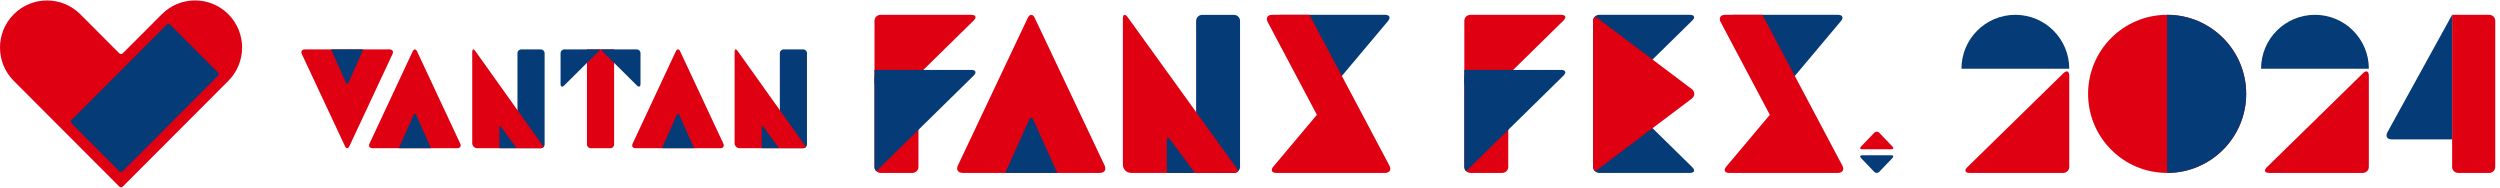
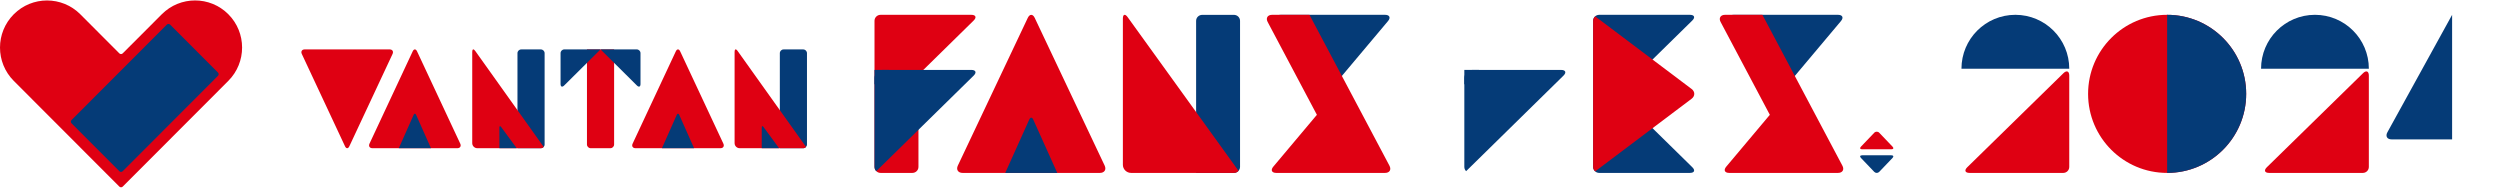
<svg xmlns="http://www.w3.org/2000/svg" width="506" height="38" viewBox="0 0 506 38" fill="none">
  <path d="M26.492 9.144L24.839 10.8C24.65 10.989 24.341 10.989 24.151 10.8L22.498 9.144L16.25 2.886C12.531 -0.835 6.505 -0.835 2.789 2.886C-0.93 6.611 -0.93 12.648 2.789 16.372L11.032 24.627L21.461 35.07L24.154 37.766C24.343 37.956 24.653 37.956 24.842 37.766L27.521 35.085L37.967 24.624L46.213 16.367C49.929 12.642 49.929 6.602 46.213 2.881C42.494 -0.841 36.469 -0.841 32.753 2.881L26.504 9.138L26.492 9.144Z" fill="#DF0012" />
  <path d="M33.767 4.981C33.95 4.797 34.248 4.797 34.431 4.981L44.118 14.682C44.302 14.866 44.302 15.163 44.118 15.347L24.828 34.661C24.644 34.844 24.346 34.844 24.163 34.661L14.476 24.959C14.293 24.776 14.293 24.478 14.476 24.295L33.767 4.981Z" fill="#053B77" />
  <path d="M438.629 34.998C447.465 34.998 454.629 27.834 454.629 18.998C454.629 10.161 447.465 2.998 438.629 2.998C429.792 2.998 422.629 10.161 422.629 18.998C422.629 27.834 429.792 34.998 438.629 34.998Z" fill="#DF0012" />
  <path d="M438.629 34.998C447.465 34.998 454.629 27.834 454.629 18.998C454.629 10.162 447.465 2.998 438.629 2.998V34.998Z" fill="#053B77" />
  <path d="M418.818 13.907C418.818 7.883 413.933 2.998 407.909 2.998C401.885 2.998 397 7.883 397 13.907H418.818Z" fill="#053B77" />
  <path d="M417.647 14.809L398.171 33.854C397.528 34.484 397.737 34.998 398.636 34.998H417.606C418.275 34.998 418.818 34.455 418.818 33.786V15.301C418.818 14.402 418.292 14.178 417.647 14.809Z" fill="#DF0012" />
  <path d="M479.456 13.907C479.456 7.883 474.571 2.998 468.547 2.998C462.523 2.998 457.638 7.883 457.638 13.907H479.456Z" fill="#053B77" />
  <path d="M478.285 14.809L458.806 33.854C458.164 34.484 458.372 34.998 459.271 34.998H478.241C478.91 34.998 479.453 34.455 479.453 33.786V15.301C479.453 14.402 478.927 14.178 478.282 14.809H478.285Z" fill="#DF0012" />
-   <path d="M503.827 2.998H496.312V33.786C496.312 34.455 496.855 34.998 497.524 34.998H503.827C504.496 34.998 505.039 34.455 505.039 33.786V4.21C505.039 3.541 504.496 2.998 503.827 2.998Z" fill="#DF0012" />
  <path d="M496.309 2.998L483.206 26.777C482.772 27.565 483.153 28.21 484.052 28.21H496.307V2.998H496.309Z" fill="#053B77" />
  <path d="M380.36 26.869C380.08 26.578 379.623 26.578 379.347 26.869L376.653 29.686C376.374 29.977 376.481 30.217 376.888 30.217H382.818C383.226 30.217 383.332 29.98 383.053 29.686L380.36 26.869Z" fill="#DF0012" />
  <path d="M379.344 34.78C379.623 35.071 380.08 35.071 380.357 34.78L383.05 31.963C383.329 31.672 383.223 31.432 382.815 31.432H376.886C376.478 31.432 376.372 31.669 376.651 31.963L379.344 34.78Z" fill="#053B77" />
  <path d="M360.384 16.28C360.967 16.974 361.923 16.974 362.507 16.28L372.614 4.258C373.197 3.565 372.926 2.998 372.009 2.998H350.884C349.968 2.998 349.693 3.565 350.279 4.261L360.387 16.283L360.384 16.28Z" fill="#053B77" />
  <path d="M372.906 33.546L356.71 2.998H349.152C348.236 2.998 347.83 3.65 348.253 4.45L358.215 23.238L349.389 33.735C348.806 34.428 349.078 34.998 349.995 34.998H372.006C372.923 34.998 373.328 34.346 372.906 33.546Z" fill="#DF0012" />
  <path d="M331.343 22.877V15.119L342.518 4.154C343.168 3.517 342.948 2.998 342.029 2.998H323.684C323.002 2.998 322.449 3.541 322.449 4.21V33.786C322.449 34.455 323.002 34.998 323.684 34.998H342.029C342.946 34.998 343.166 34.477 342.518 33.842L331.343 22.877Z" fill="#053B77" />
  <path d="M342.373 18.002L322.864 3.311C322.612 3.534 322.449 3.851 322.449 4.21V33.786C322.449 34.145 322.612 34.465 322.864 34.685L342.375 19.994C343.104 19.446 343.104 18.549 342.375 18.002H342.373Z" fill="#DF0012" />
-   <path d="M315.96 2.998H297.615C296.933 2.998 296.38 3.541 296.38 4.21V33.786C296.38 34.455 296.933 34.998 297.615 34.998H304.039C304.721 34.998 305.274 34.455 305.274 33.786V15.119L316.45 4.154C317.099 3.517 316.879 2.998 315.96 2.998Z" fill="#DF0012" />
  <path d="M315.96 14.149H298.048C297.131 14.149 296.38 14.886 296.38 15.786V33.786C296.38 34.12 296.518 34.423 296.741 34.644L316.447 15.308C317.097 14.671 316.877 14.152 315.958 14.152L315.96 14.149Z" fill="#053B77" />
  <path d="M299.345 14.149H296.38V17.058H299.345V14.149Z" fill="#053B77" />
  <path d="M268.708 16.28C269.291 16.974 270.247 16.974 270.83 16.28L280.938 4.258C281.521 3.565 281.249 2.998 280.333 2.998H259.208C258.291 2.998 258.017 3.565 258.603 4.261L268.71 16.283L268.708 16.28Z" fill="#053B77" />
  <path d="M281.229 33.546L265.034 2.998H257.476C256.559 2.998 256.154 3.65 256.577 4.45L266.539 23.238L257.713 33.735C257.13 34.428 257.402 34.998 258.318 34.998H280.33C281.247 34.998 281.652 34.346 281.229 33.546Z" fill="#DF0012" />
  <path d="M249.75 3.008H243.329C242.647 3.008 242.093 3.551 242.093 4.22V34.998H249.75C250.432 34.998 250.985 34.455 250.985 33.786V4.22C250.985 3.551 250.432 3.008 249.75 3.008Z" fill="#053B77" />
  <path d="M228.235 3.471C227.706 2.736 227.271 2.872 227.271 3.771V33.361C227.271 34.261 228.023 34.998 228.939 34.998H249.748C250.121 34.998 250.452 34.833 250.677 34.576L228.235 3.471Z" fill="#DF0012" />
-   <path d="M236.747 28.125C236.428 27.694 236.166 27.778 236.166 28.312V35H241.846L236.747 28.128V28.125Z" fill="#053B77" />
  <path d="M209.428 3.618C209.043 2.801 208.41 2.801 208.022 3.618L193.868 33.514C193.482 34.331 193.914 34.998 194.831 34.998H222.619C223.536 34.998 223.971 34.331 223.583 33.514L209.428 3.618Z" fill="#DF0012" />
  <path d="M209.124 24.183C208.904 23.696 208.546 23.696 208.326 24.183L203.457 34.998H213.992L209.122 24.183H209.124Z" fill="#053B77" />
  <path d="M196.58 2.998H178.235C177.553 2.998 177 3.541 177 4.21V33.786C177 34.455 177.553 34.998 178.235 34.998H184.659C185.341 34.998 185.895 34.455 185.895 33.786V15.119L197.07 4.154C197.719 3.517 197.5 2.998 196.58 2.998Z" fill="#DF0012" />
  <path d="M196.58 14.149H178.668C177.751 14.149 177 14.886 177 15.786V33.786C177 34.12 177.138 34.423 177.361 34.644L197.07 15.306C197.719 14.668 197.5 14.149 196.58 14.149Z" fill="#053B77" />
  <path d="M179.965 14.149H177V17.058H179.965V14.149Z" fill="#053B77" />
  <path d="M162.568 10.004H158.601C158.18 10.004 157.838 10.343 157.838 10.761V29.998H162.568C162.99 29.998 163.332 29.659 163.332 29.24V10.761C163.332 10.343 162.99 10.004 162.568 10.004Z" fill="#053B77" />
  <path d="M149.277 10.293C148.951 9.834 148.682 9.919 148.682 10.481V28.975C148.682 29.537 149.146 29.998 149.712 29.998H162.568C162.799 29.998 163.003 29.895 163.142 29.734L149.277 10.293Z" fill="#DF0012" />
  <path d="M154.535 25.702C154.338 25.433 154.176 25.486 154.176 25.819V29.999H157.685L154.535 25.704V25.702Z" fill="#053B77" />
  <path d="M137.66 10.381C137.422 9.871 137.031 9.871 136.791 10.381L128.043 29.071C127.805 29.581 128.072 29.998 128.64 29.998H145.813C146.379 29.998 146.648 29.581 146.409 29.071L137.66 10.381Z" fill="#DF0012" />
  <path d="M137.473 23.237C137.338 22.933 137.116 22.933 136.98 23.237L133.972 29.998H140.484L137.475 23.237H137.473Z" fill="#053B77" />
  <path d="M118.801 9.998V29.24C118.801 29.658 119.143 29.998 119.564 29.998H123.533C123.954 29.998 124.296 29.658 124.296 29.24V9.998H118.801Z" fill="#DF0012" />
  <path d="M129.638 10.755V17.005C129.638 17.567 129.31 17.702 128.91 17.305L121.548 9.998H128.875C129.296 9.998 129.638 10.337 129.638 10.755ZM114.221 9.998C113.8 9.998 113.458 10.337 113.458 10.755V17.005C113.458 17.567 113.786 17.702 114.186 17.305L121.548 9.998H114.221Z" fill="#053B77" />
  <path d="M109.466 10.004H105.499C105.078 10.004 104.736 10.343 104.736 10.761V29.998H109.466C109.888 29.998 110.23 29.659 110.23 29.24V10.761C110.23 10.343 109.888 10.004 109.466 10.004Z" fill="#053B77" />
  <path d="M96.175 10.293C95.849 9.834 95.58 9.919 95.58 10.481V28.975C95.58 29.537 96.044 29.998 96.61 29.998H109.466C109.697 29.998 109.901 29.895 110.04 29.734L96.175 10.293Z" fill="#DF0012" />
  <path d="M101.432 25.702C101.236 25.433 101.074 25.486 101.074 25.819V29.999H104.583L101.432 25.704V25.702Z" fill="#053B77" />
  <path d="M84.405 10.381C84.167 9.871 83.776 9.871 83.536 10.381L74.788 29.071C74.55 29.581 74.817 29.998 75.385 29.998H92.558C93.124 29.998 93.393 29.581 93.154 29.071L84.405 10.381Z" fill="#DF0012" />
  <path d="M84.217 23.237C84.081 22.933 83.86 22.933 83.724 23.237L80.715 29.998H87.227L84.219 23.237H84.217Z" fill="#053B77" />
  <path d="M69.835 29.614C70.073 30.125 70.464 30.125 70.704 29.614L79.452 10.925C79.69 10.415 79.423 9.998 78.855 9.998H61.684C61.117 9.998 60.849 10.415 61.087 10.925L69.835 29.614Z" fill="#DF0012" />
-   <path d="M70.023 16.758C70.159 17.063 70.38 17.063 70.516 16.758L73.526 9.998H67.014L70.023 16.758Z" fill="#053B77" />
</svg>